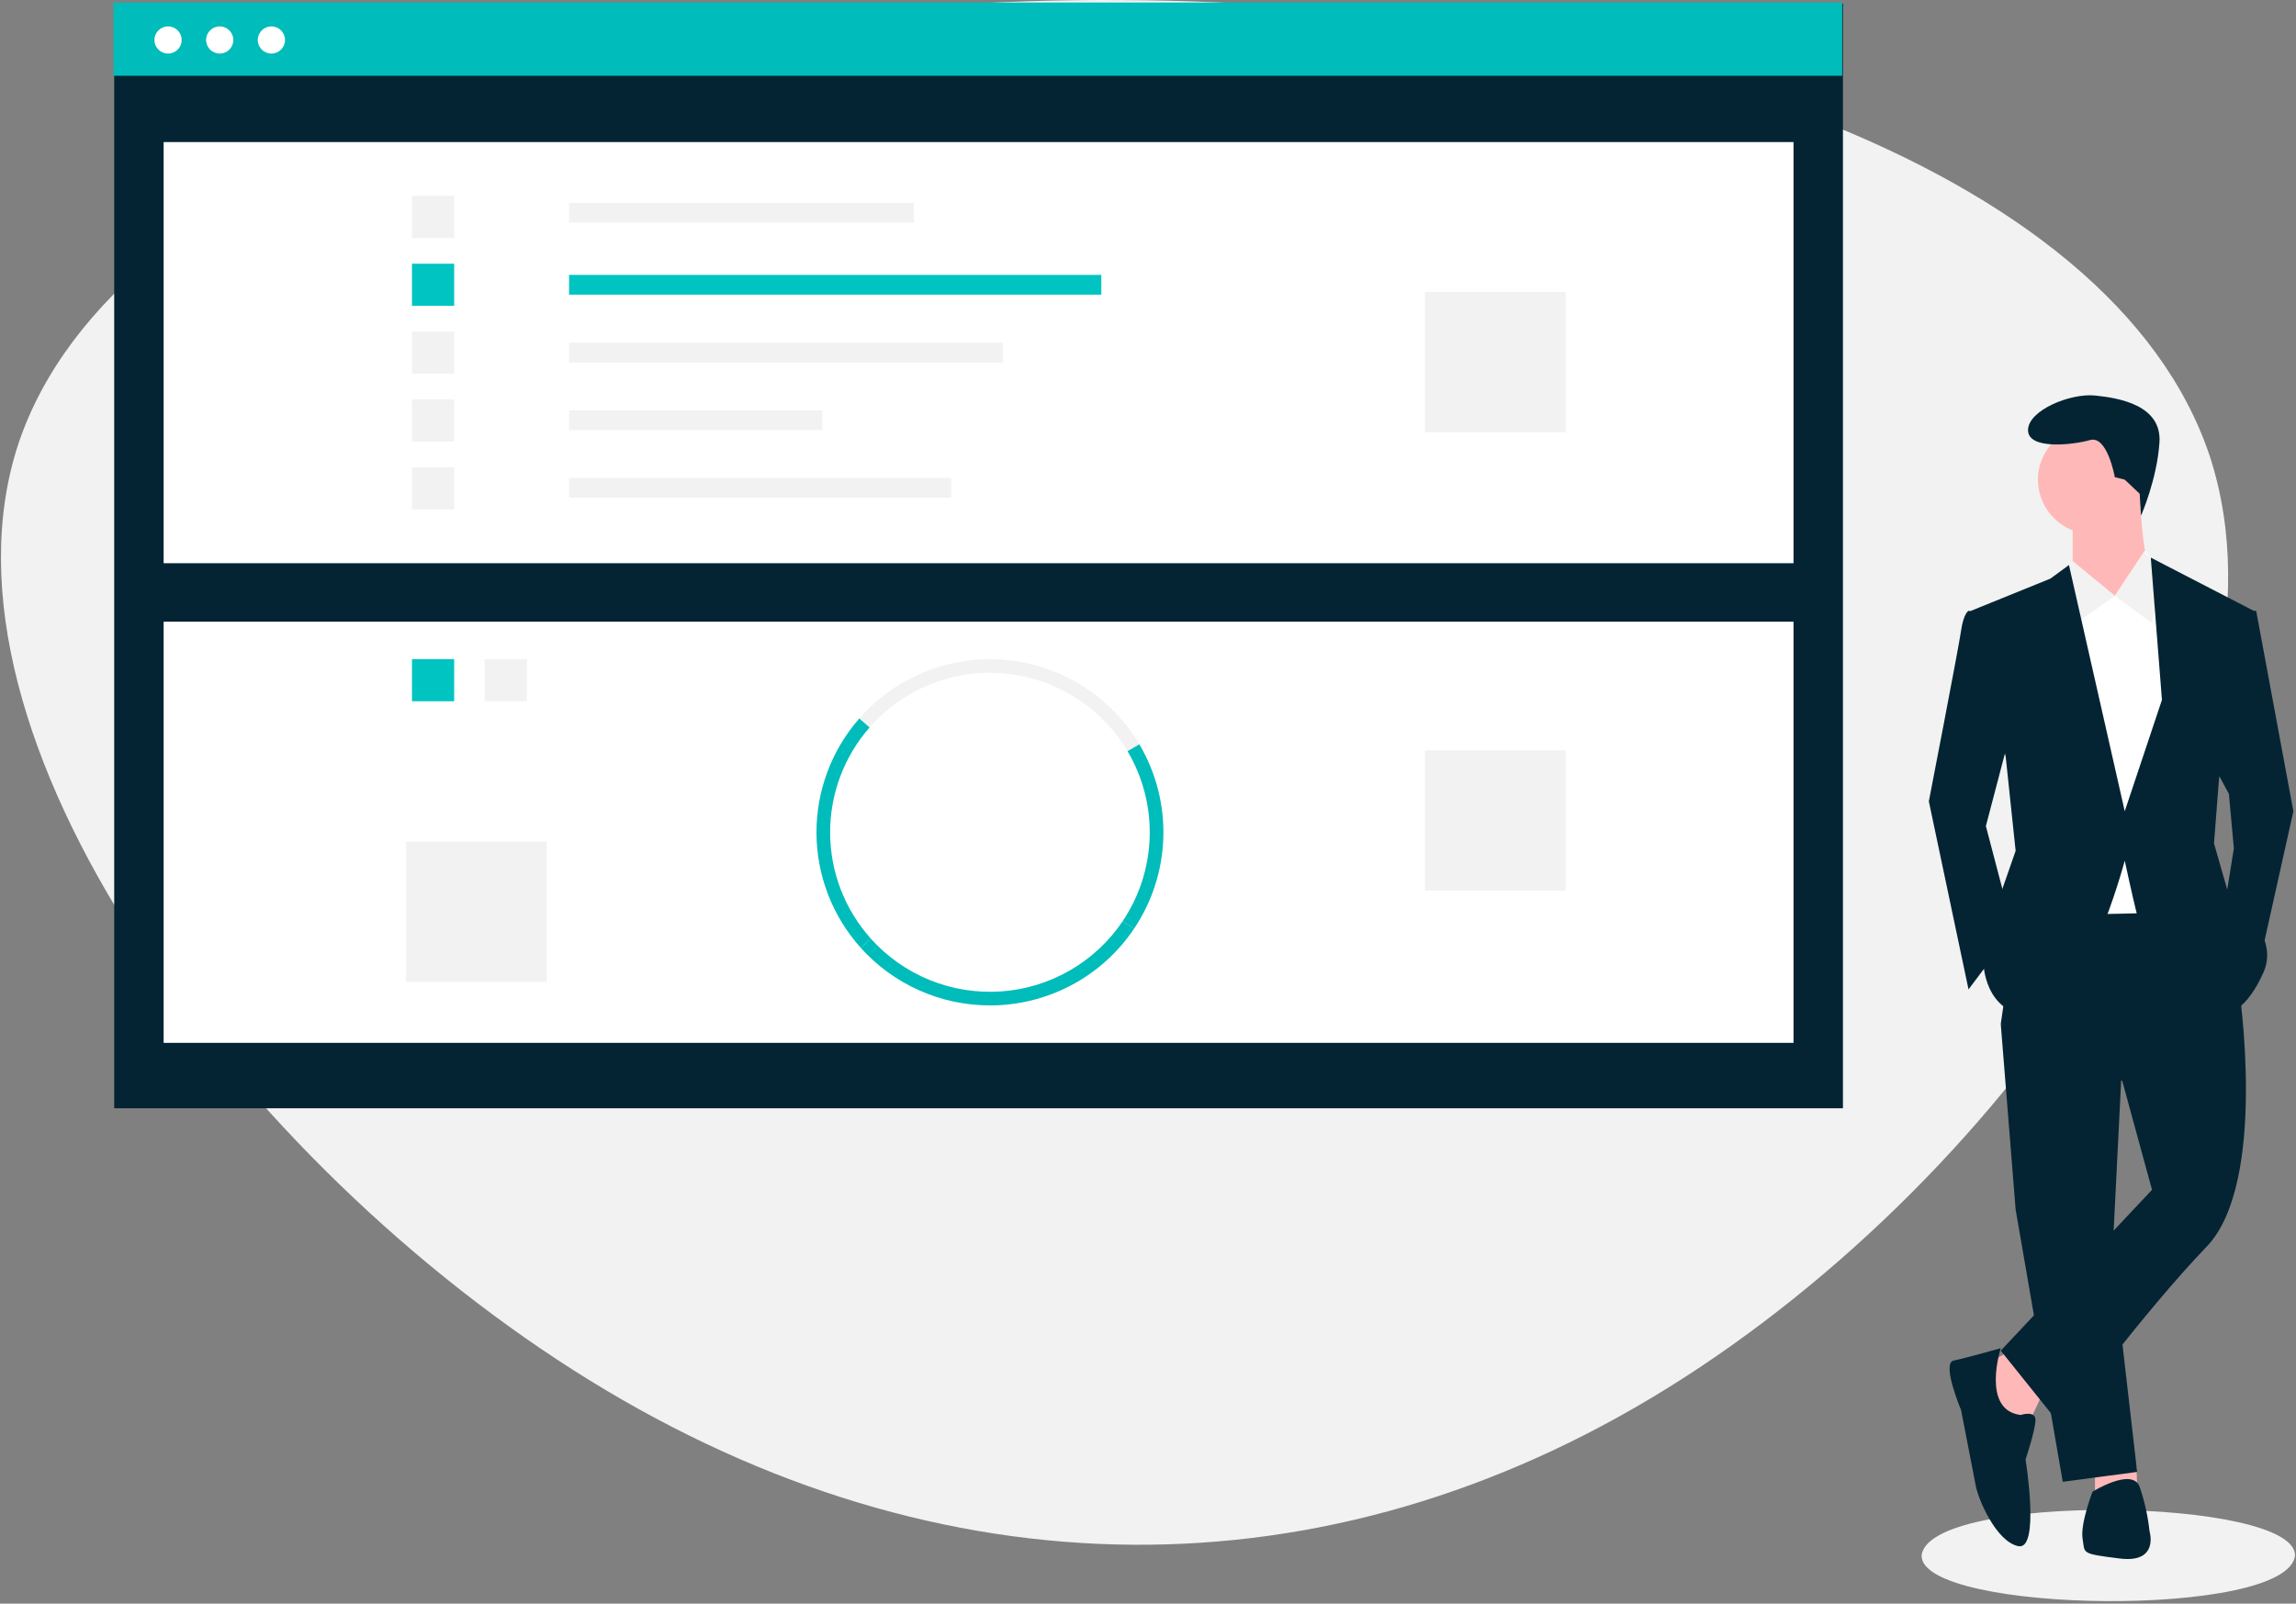
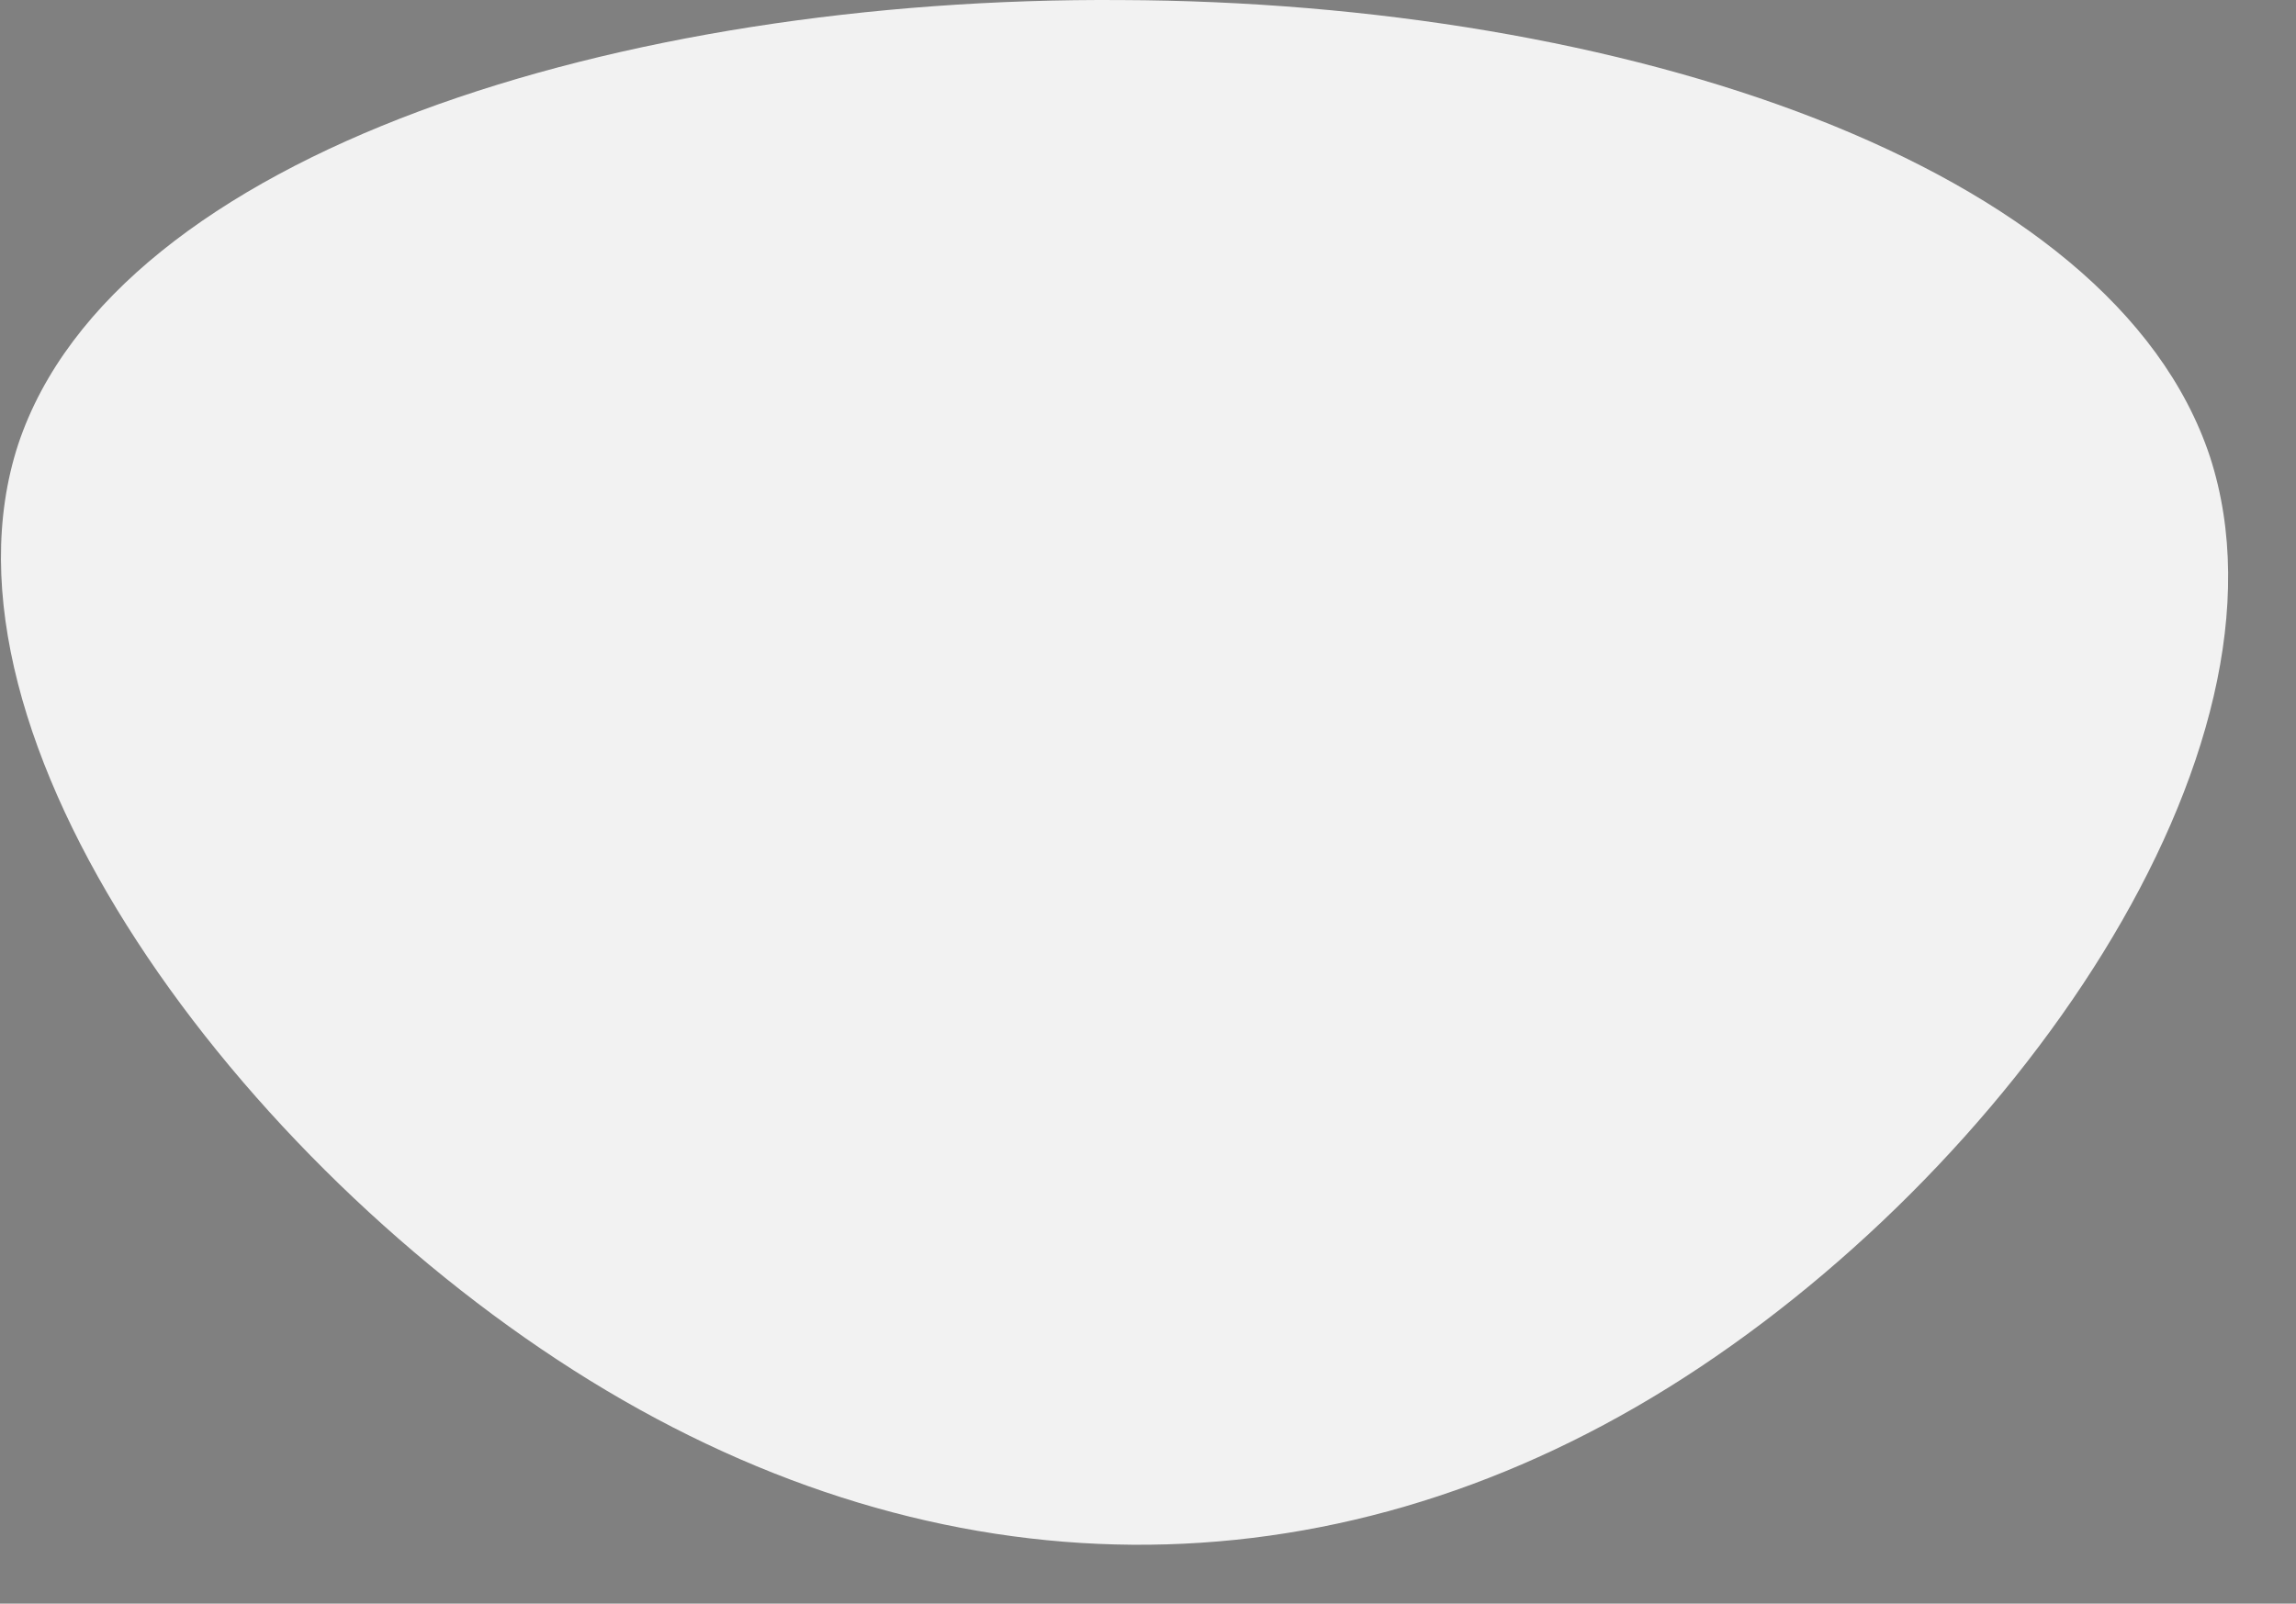
<svg xmlns="http://www.w3.org/2000/svg" width="594" height="415" viewBox="0 0 594 415" fill="none">
  <rect x="0" y="0" width="594" height="415" fill="#808080" stroke="none" />
  <path d="M571.739 118.184C596.471 194.215 519.982 304.14 431.585 359.102C343.187 414.064 243.339 413.148 152.651 357.27C61.964 301.392 -20.021 190.551 4.711 114.978C29.902 39.405 160.896 -0.901 290.057 0.015C419.218 0.473 546.547 42.153 571.739 118.184Z" fill="#F2F2F2" />
  <g clip-path="url(#clip0_1916_123986)">
    <path d="M593.754 402.542C591.945 418.96 496.989 417.582 497.132 402.541C498.941 386.124 593.898 387.503 593.754 402.542Z" fill="#F2F2F2" />
    <path d="M528.523 360.412L524.674 368.736L517.617 368.096L513.127 353.368L520.183 349.526L528.523 360.412Z" fill="#FFB8B8" />
    <path d="M552.75 379.584L552.902 385.385L541.995 386.026V378.982L552.75 379.584Z" fill="#FFB8B8" />
    <path d="M549.054 273.968L546.488 325.194L552.904 380.905L533.657 383.466L521.468 313.028L517.618 265.002L549.054 273.968Z" fill="#042433" />
    <path d="M579.204 255.395C579.204 255.395 586.903 305.982 570.864 322.631C554.826 339.28 533.013 368.736 533.013 368.736L517.616 349.525L556.75 307.903L549.052 279.728L517.616 265L522.748 229.781L568.94 229.141L579.204 255.395Z" fill="#042433" />
    <path d="M541.354 138.213C549.149 138.213 555.468 131.906 555.468 124.126C555.468 116.345 549.149 110.038 541.354 110.038C533.559 110.038 527.24 116.345 527.24 124.126C527.24 131.906 533.559 138.213 541.354 138.213Z" fill="#FFB8B8" />
    <path d="M553.545 127.327C553.545 127.327 554.186 147.177 557.394 149.739C560.602 152.3 545.846 163.186 545.846 163.186L536.223 147.818V133.73L553.545 127.327Z" fill="#FFB8B8" />
    <path d="M547.127 154.222L554.916 142.483L559.316 148.459L565.732 166.388L560.599 236.185L530.446 236.826L526.597 156.783L536.22 145.257L547.127 154.222Z" fill="white" />
    <path d="M514.411 158.704L509.278 158.064C509.278 158.064 507.995 158.704 507.354 163.186C506.712 167.669 499.013 207.37 499.013 207.37L509.278 256.036L520.826 240.668L513.769 213.774L520.826 186.879L514.411 158.704Z" fill="#042433" />
    <path d="M579.848 158.066H583.697L593.321 209.933L584.339 250.275L575.357 235.547L577.923 219.539L576.641 205.451L572.15 197.126L579.848 158.066Z" fill="#042433" />
    <path d="M522.749 366.175C522.749 366.175 526.598 364.895 526.598 367.456C526.598 370.017 524.032 377.701 524.032 377.701C524.032 377.701 527.881 401.394 522.107 400.113C516.333 398.833 511.842 387.947 511.201 384.745C510.559 381.543 507.352 364.895 507.352 364.895C507.352 364.895 502.219 352.728 505.427 352.088C508.635 351.447 517.616 348.886 517.616 348.886C517.616 348.886 512.484 364.895 522.749 366.175Z" fill="#042433" />
    <path d="M541.356 386.027C541.356 386.027 551.621 379.623 553.546 384.746C554.822 388.482 555.683 392.348 556.112 396.272C556.112 396.272 558.678 404.596 548.413 403.316C538.149 402.035 539.432 402.035 538.79 398.193C538.149 394.351 541.356 386.027 541.356 386.027Z" fill="#042433" />
    <path d="M549.694 124.125L547.128 123.484C547.128 123.484 545.204 112.599 540.713 113.879C536.222 115.16 524.674 116.441 524.674 111.318C524.674 106.195 535.58 101.713 541.996 102.353C548.411 102.994 559.318 104.915 558.676 114.52C558.035 124.125 553.895 133.469 553.895 133.469L553.56 127.774L549.694 124.125Z" fill="#042433" />
    <path d="M536.221 161.906L547.128 154.221L536.221 145.257L532.435 149.792L536.221 161.906Z" fill="#F2F2F2" />
    <path d="M556.75 161.266L547.127 154.222L554.825 142.696L559.316 148.459L556.75 161.266Z" fill="#F2F2F2" />
    <path d="M509.919 158.066L530.448 149.741L535.26 146.22L549.695 209.934L559.318 181.118L556.431 144.299L583.055 158.066L574.073 201.609L572.79 218.258L576.64 231.705C576.64 231.705 590.112 241.31 585.621 251.556C581.131 261.801 575.998 262.442 575.998 262.442C575.998 262.442 554.186 241.951 552.902 236.828C551.619 231.705 549.695 222.741 549.695 222.741C549.695 222.741 538.788 263.722 525.957 263.082C513.127 262.442 513.127 248.995 513.127 248.995L516.334 234.907L521.467 220.179L518.9 195.846L509.919 158.066Z" fill="#042433" />
    <path d="M476.789 0.906H29.547V286.802H476.789V0.906Z" fill="#042433" />
    <path d="M464.001 36.764H42.337V145.75H464.001V36.764Z" fill="white" />
    <path d="M236.395 52.504H147.222V57.613H236.395V52.504Z" fill="#F2F2F2" />
    <path d="M284.924 71.141H147.222V76.25H284.924V71.141Z" fill="#00C4C2" />
    <path d="M259.446 88.702H147.222V93.812H259.446V88.702Z" fill="#F2F2F2" />
    <path d="M212.737 106.193H147.222V111.302H212.737V106.193Z" fill="#F2F2F2" />
    <path d="M246.101 123.688H147.222V128.797H246.101V123.688Z" fill="#F2F2F2" />
-     <path d="M117.498 50.689H106.578V61.587H117.498V50.689Z" fill="#F2F2F2" />
    <path d="M117.498 68.247H106.578V79.145H117.498V68.247Z" fill="#00C4C2" />
    <path d="M117.498 85.808H106.578V96.707H117.498V85.808Z" fill="#F2F2F2" />
    <path d="M117.498 103.365H106.578V114.264H117.498V103.365Z" fill="#F2F2F2" />
    <path d="M117.498 120.923H106.578V131.822H117.498V120.923Z" fill="#F2F2F2" />
    <path d="M405.034 75.514H368.637V111.843H405.034V75.514Z" fill="#F2F2F2" />
    <path d="M464.002 160.886H42.337V269.872H464.002V160.886Z" fill="white" />
    <path d="M136.303 170.571H125.384V181.469H136.303V170.571Z" fill="#F2F2F2" />
    <path d="M117.498 170.571H106.578V181.469H117.498V170.571Z" fill="#00C4C2" />
    <path d="M291.712 194.404C288.384 188.781 283.766 184.025 278.238 180.53C272.71 177.035 266.43 174.899 259.914 174.298C253.398 173.697 246.832 174.649 240.757 177.074C234.681 179.5 229.268 183.33 224.965 188.25L222.304 185.929C226.974 180.587 232.849 176.429 239.444 173.796C246.039 171.162 253.166 170.129 260.239 170.781C267.312 171.433 274.129 173.752 280.129 177.546C286.129 181.341 291.141 186.503 294.753 192.608L291.712 194.404Z" fill="#F2F2F2" />
    <path d="M293.377 240.352L290.445 238.384C294.788 231.918 297.212 224.358 297.436 216.577C297.66 208.795 295.676 201.109 291.712 194.405L294.753 192.608C299.057 199.886 301.212 208.23 300.968 216.678C300.725 225.126 298.093 233.333 293.377 240.352V240.352Z" fill="#00BCBA" />
    <path d="M222.673 245.267C215.369 237.125 211.3 226.597 211.232 215.668C211.164 204.739 215.102 194.162 222.305 185.93L224.966 188.251C218.331 195.835 214.703 205.578 214.765 215.646C214.828 225.715 218.577 235.413 225.305 242.914L222.673 245.267Z" fill="#00BCBA" />
    <path d="M256.109 260.187C249.799 260.182 243.56 258.851 237.799 256.281C232.038 253.71 226.884 249.958 222.673 245.268L225.305 242.914C229.506 247.6 234.725 251.265 240.562 253.63C246.399 255.994 252.701 256.997 258.985 256.56C265.27 256.123 271.371 254.258 276.824 251.109C282.276 247.959 286.935 243.607 290.445 238.386L293.378 240.354C289.275 246.46 283.729 251.464 277.229 254.923C270.729 258.382 263.475 260.19 256.109 260.187Z" fill="#00BCBA" />
    <path d="M405.034 194.186H368.637V230.515H405.034V194.186Z" fill="#F2F2F2" />
    <path d="M141.459 217.802H105.062V254.13H141.459V217.802Z" fill="#F2F2F2" />
    <path d="M476.599 0.651H29.357V19.616H476.599V0.651Z" fill="#00BCBA" />
    <path d="M43.478 13.863C45.423 13.863 46.999 12.289 46.999 10.348C46.999 8.407 45.423 6.833 43.478 6.833C41.533 6.833 39.956 8.407 39.956 10.348C39.956 12.289 41.533 13.863 43.478 13.863Z" fill="white" />
    <path d="M56.845 13.863C58.79 13.863 60.367 12.289 60.367 10.348C60.367 8.407 58.79 6.833 56.845 6.833C54.9 6.833 53.323 8.407 53.323 10.348C53.323 12.289 54.9 13.863 56.845 13.863Z" fill="white" />
    <path d="M70.211 13.863C72.156 13.863 73.733 12.289 73.733 10.348C73.733 8.407 72.156 6.833 70.211 6.833C68.266 6.833 66.69 8.407 66.69 10.348C66.69 12.289 68.266 13.863 70.211 13.863Z" fill="white" />
  </g>
  <defs>
    <clipPath id="clip0_1916_123986">
-       <rect width="564.397" height="413.694" fill="white" transform="translate(29.357 0.651)" />
-     </clipPath>
+       </clipPath>
  </defs>
</svg>